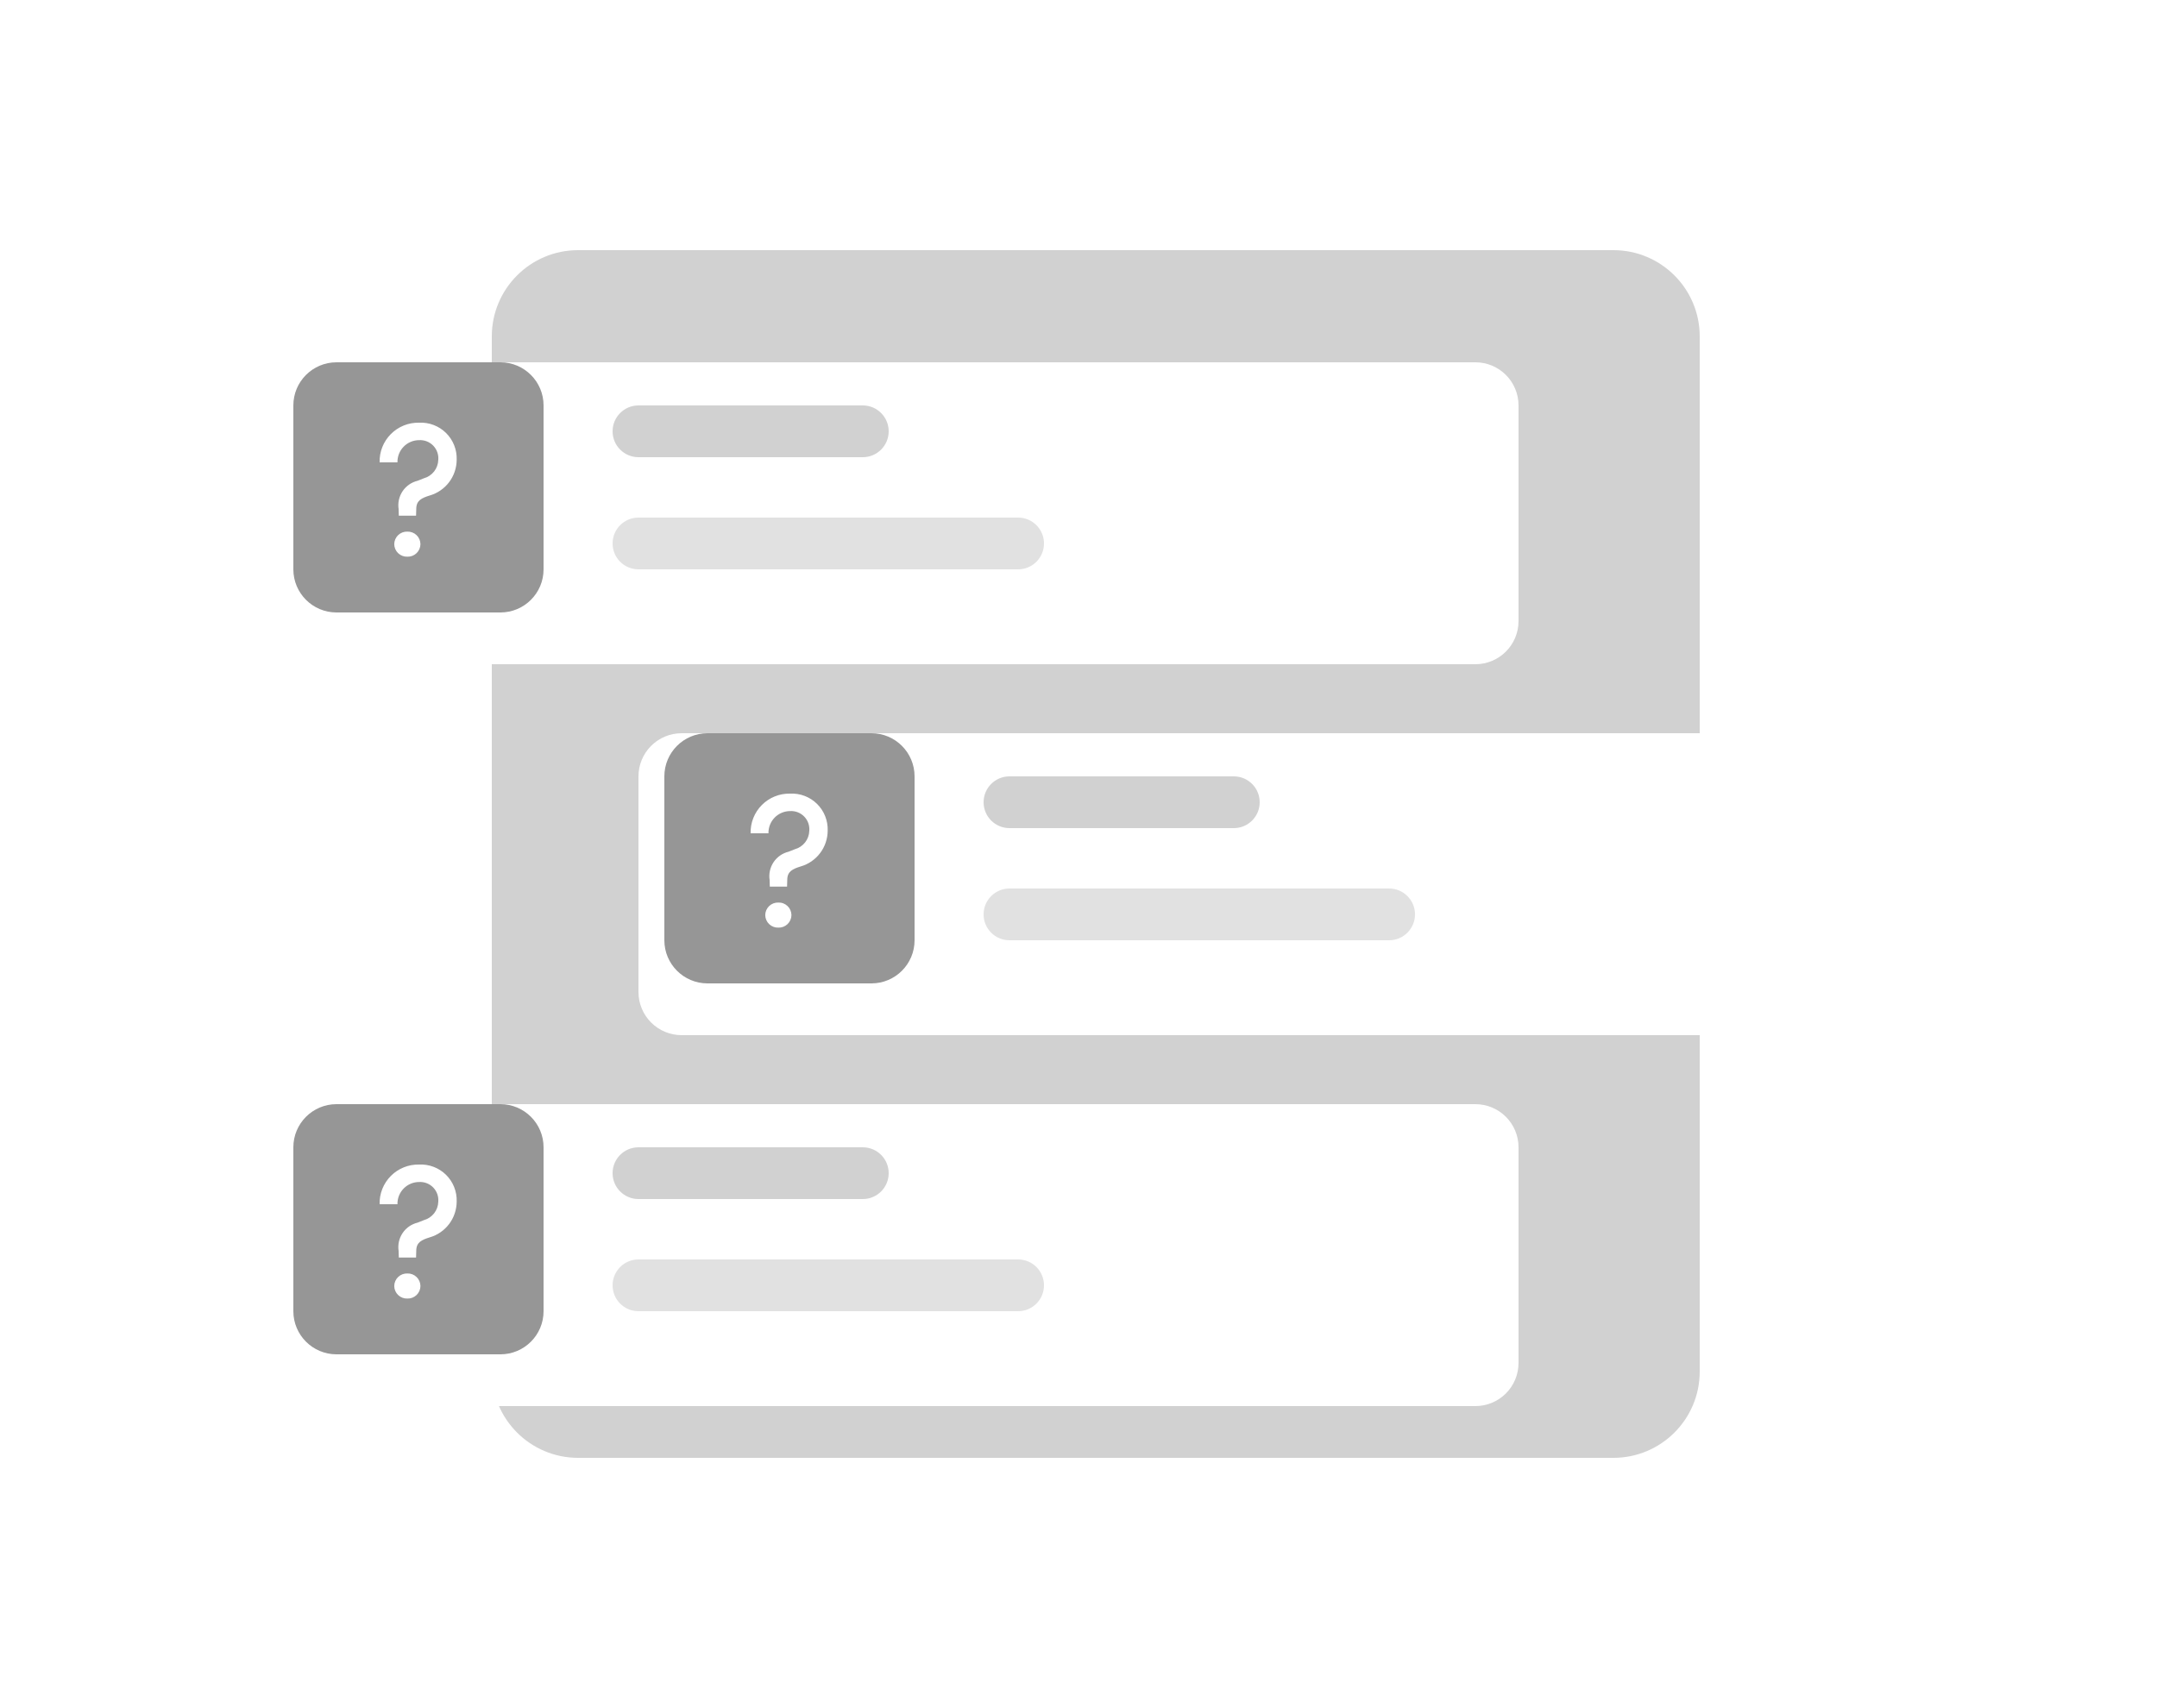
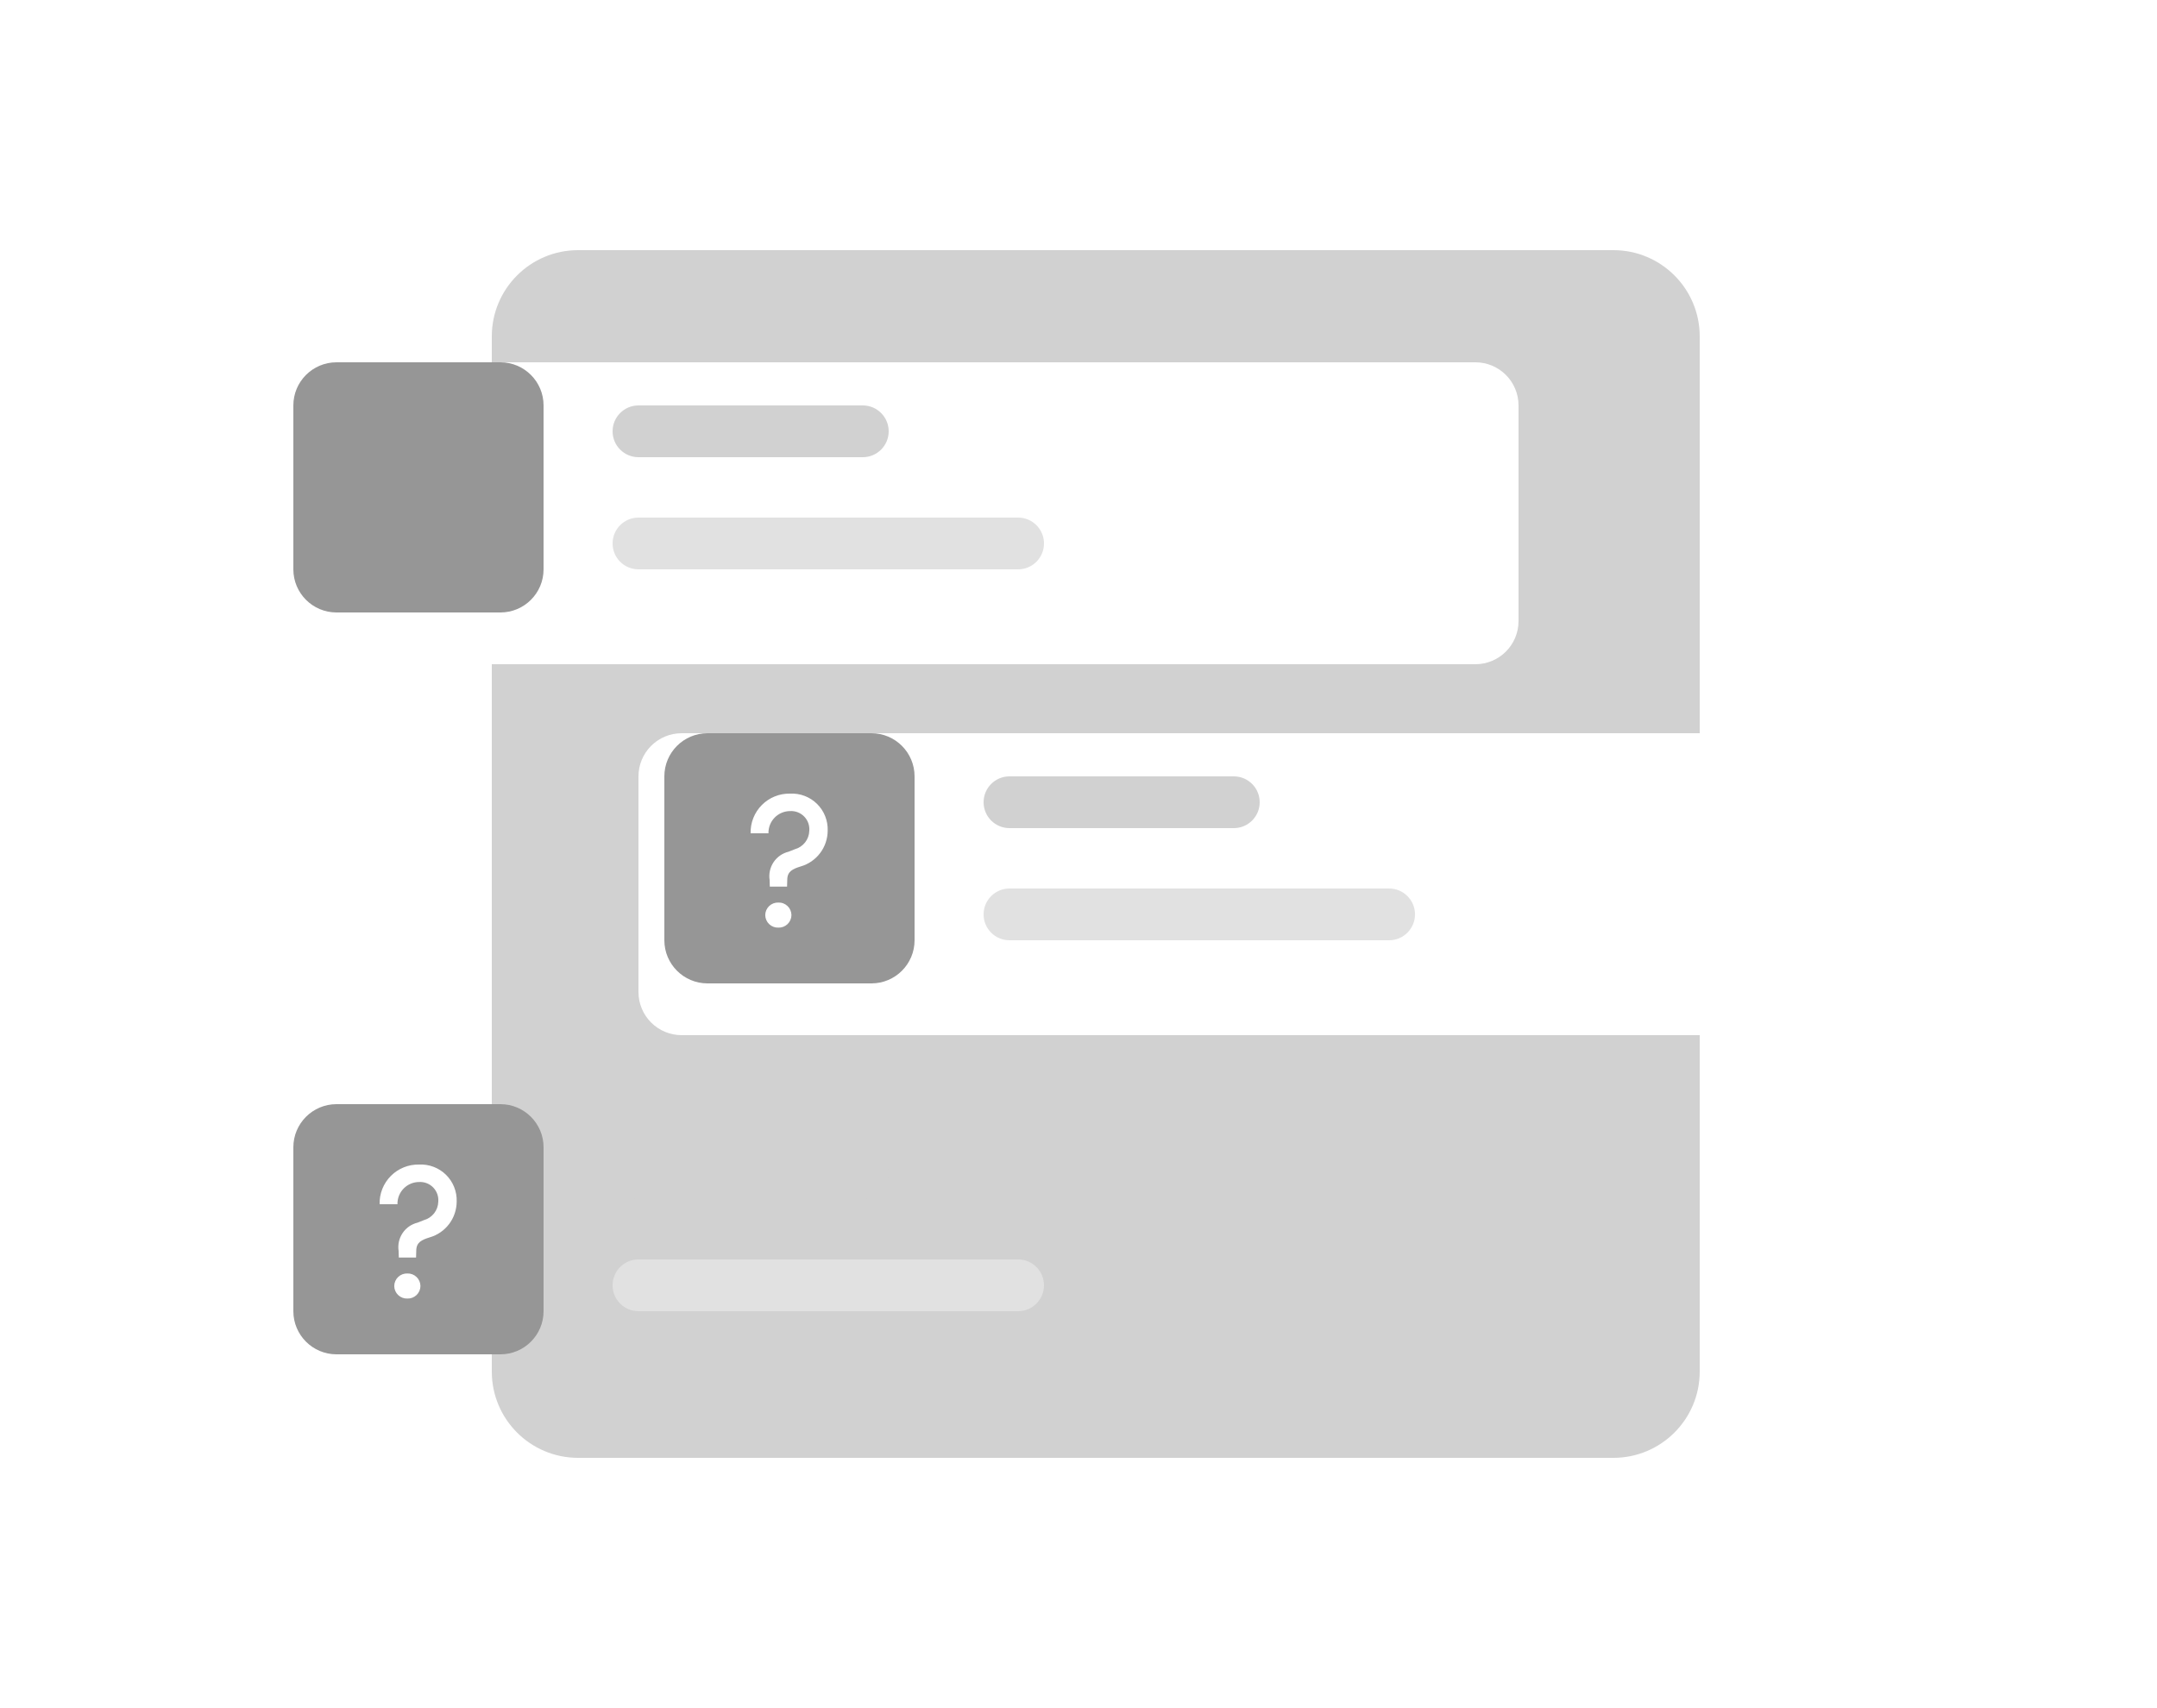
<svg xmlns="http://www.w3.org/2000/svg" width="250" height="198" viewBox="0 0 250 198" fill="none">
  <path d="M187 29H67C61.477 29 57 33.477 57 39V159C57 164.523 61.477 169 67 169H187C192.523 169 197 164.523 197 159V39C197 33.477 192.523 29 187 29Z" fill="#D1D1D1" />
  <g filter="url(#filter0_d_987_551)">
    <path d="M171 39H36C33.239 39 31 41.239 31 44V69C31 71.761 33.239 74 36 74H171C173.761 74 176 71.761 176 69V44C176 41.239 173.761 39 171 39Z" fill="white" />
  </g>
  <path d="M100 47H74C72.343 47 71 48.343 71 50C71 51.657 72.343 53 74 53H100C101.657 53 103 51.657 103 50C103 48.343 101.657 47 100 47Z" fill="#D1D1D1" />
  <path d="M118 60H74C72.343 60 71 61.343 71 63C71 64.657 72.343 66 74 66H118C119.657 66 121 64.657 121 63C121 61.343 119.657 60 118 60Z" fill="#E1E1E1" />
  <path d="M58 42H39C36.239 42 34 44.239 34 47V66C34 68.761 36.239 71 39 71H58C60.761 71 63 68.761 63 66V47C63 44.239 60.761 42 58 42Z" fill="#969696" />
-   <path d="M46.222 59.78H48.222L48.244 59.01C48.244 57.998 48.882 57.734 49.784 57.448C50.688 57.191 51.485 56.646 52.053 55.895C52.62 55.145 52.928 54.231 52.93 53.29C52.95 52.716 52.85 52.144 52.637 51.61C52.424 51.076 52.103 50.592 51.694 50.189C51.284 49.785 50.795 49.471 50.258 49.267C49.721 49.062 49.148 48.971 48.574 49C47.967 48.987 47.364 49.097 46.801 49.324C46.239 49.55 45.728 49.889 45.3 50.319C44.872 50.749 44.536 51.262 44.312 51.826C44.088 52.39 43.981 52.993 43.998 53.6H46.066C46.058 53.265 46.117 52.932 46.239 52.62C46.362 52.309 46.545 52.024 46.779 51.785C47.013 51.544 47.292 51.354 47.601 51.223C47.909 51.093 48.241 51.025 48.576 51.024C48.878 51.007 49.18 51.054 49.462 51.164C49.744 51.274 49.999 51.443 50.21 51.66C50.421 51.877 50.582 52.137 50.684 52.422C50.785 52.707 50.824 53.011 50.798 53.312C50.784 53.8 50.615 54.271 50.314 54.655C50.013 55.039 49.596 55.316 49.126 55.446L48.4 55.734C47.689 55.905 47.068 56.337 46.661 56.944C46.254 57.551 46.089 58.289 46.2 59.012L46.222 59.78ZM47.212 64.534C47.408 64.541 47.603 64.509 47.786 64.439C47.969 64.369 48.136 64.263 48.278 64.128C48.419 63.992 48.532 63.83 48.61 63.65C48.688 63.47 48.728 63.276 48.73 63.08C48.728 62.884 48.687 62.691 48.609 62.511C48.532 62.331 48.419 62.169 48.277 62.034C48.136 61.898 47.968 61.793 47.785 61.723C47.602 61.653 47.407 61.621 47.212 61.628C47.016 61.621 46.821 61.653 46.638 61.723C46.455 61.793 46.288 61.898 46.146 62.034C46.005 62.169 45.892 62.331 45.814 62.511C45.736 62.691 45.696 62.884 45.694 63.08C45.695 63.276 45.736 63.47 45.814 63.65C45.891 63.83 46.004 63.992 46.146 64.128C46.287 64.263 46.454 64.369 46.638 64.439C46.821 64.509 47.016 64.541 47.212 64.534Z" fill="white" />
  <g filter="url(#filter1_d_987_551)">
    <path d="M79 82H214C215.326 82 216.598 82.527 217.536 83.465C218.473 84.402 219 85.674 219 87V112C219 113.326 218.473 114.598 217.536 115.536C216.598 116.473 215.326 117 214 117H79C77.674 117 76.402 116.473 75.465 115.536C74.527 114.598 74 113.326 74 112V87C74 85.674 74.527 84.402 75.465 83.465C76.402 82.527 77.674 82 79 82V82Z" fill="white" />
  </g>
  <path d="M143 90H117C115.343 90 114 91.343 114 93C114 94.657 115.343 96 117 96H143C144.657 96 146 94.657 146 93C146 91.343 144.657 90 143 90Z" fill="#D1D1D1" />
  <path d="M161 103H117C115.343 103 114 104.343 114 106C114 107.657 115.343 109 117 109H161C162.657 109 164 107.657 164 106C164 104.343 162.657 103 161 103Z" fill="#E1E1E1" />
  <path d="M101 85H82C79.239 85 77 87.239 77 90V109C77 111.761 79.239 114 82 114H101C103.761 114 106 111.761 106 109V90C106 87.239 103.761 85 101 85Z" fill="#969696" />
  <path d="M89.222 102.78H91.222L91.244 102.01C91.244 100.998 91.882 100.734 92.784 100.448C93.689 100.191 94.485 99.646 95.052 98.895C95.62 98.145 95.928 97.231 95.93 96.29C95.95 95.716 95.85 95.144 95.637 94.61C95.424 94.076 95.103 93.592 94.694 93.189C94.284 92.785 93.795 92.472 93.258 92.267C92.721 92.062 92.148 91.971 91.574 92C90.967 91.987 90.364 92.097 89.801 92.324C89.239 92.55 88.728 92.889 88.3 93.319C87.872 93.749 87.536 94.262 87.312 94.826C87.088 95.39 86.981 95.993 86.998 96.6H89.066C89.058 96.265 89.117 95.932 89.24 95.62C89.362 95.308 89.546 95.024 89.779 94.784C90.013 94.544 90.292 94.354 90.601 94.223C90.909 94.093 91.241 94.025 91.576 94.024C91.878 94.007 92.18 94.054 92.462 94.164C92.744 94.274 92.999 94.443 93.21 94.66C93.421 94.877 93.582 95.137 93.684 95.422C93.785 95.707 93.824 96.011 93.798 96.312C93.784 96.8 93.615 97.271 93.314 97.655C93.013 98.039 92.596 98.316 92.126 98.446L91.4 98.734C90.689 98.905 90.068 99.337 89.661 99.944C89.254 100.551 89.089 101.289 89.2 102.012L89.222 102.78ZM90.212 107.534C90.408 107.541 90.603 107.509 90.786 107.439C90.969 107.369 91.136 107.263 91.278 107.128C91.419 106.992 91.532 106.83 91.61 106.65C91.688 106.47 91.728 106.276 91.73 106.08C91.728 105.884 91.687 105.691 91.609 105.511C91.532 105.331 91.419 105.169 91.277 105.034C91.136 104.898 90.969 104.793 90.785 104.723C90.603 104.653 90.407 104.621 90.212 104.628C90.016 104.621 89.821 104.653 89.638 104.723C89.455 104.793 89.288 104.898 89.146 105.034C89.005 105.169 88.892 105.331 88.814 105.511C88.736 105.691 88.695 105.884 88.694 106.08C88.695 106.276 88.736 106.47 88.814 106.65C88.891 106.83 89.004 106.992 89.146 107.128C89.287 107.263 89.454 107.369 89.638 107.439C89.821 107.509 90.016 107.541 90.212 107.534Z" fill="white" />
  <g filter="url(#filter2_d_987_551)">
-     <path d="M36 125H171C172.326 125 173.598 125.527 174.536 126.464C175.473 127.402 176 128.674 176 130V155C176 156.326 175.473 157.598 174.536 158.536C173.598 159.473 172.326 160 171 160H36C34.674 160 33.402 159.473 32.465 158.536C31.527 157.598 31 156.326 31 155V130C31 128.674 31.527 127.402 32.465 126.464C33.402 125.527 34.674 125 36 125V125Z" fill="white" />
-   </g>
+     </g>
  <path d="M100 133H74C72.343 133 71 134.343 71 136C71 137.657 72.343 139 74 139H100C101.657 139 103 137.657 103 136C103 134.343 101.657 133 100 133Z" fill="#D1D1D1" />
  <path d="M118 146H74C72.343 146 71 147.343 71 149C71 150.657 72.343 152 74 152H118C119.657 152 121 150.657 121 149C121 147.343 119.657 146 118 146Z" fill="#E1E1E1" />
  <path d="M58 128H39C36.239 128 34 130.239 34 133V152C34 154.761 36.239 157 39 157H58C60.761 157 63 154.761 63 152V133C63 130.239 60.761 128 58 128Z" fill="#969696" />
  <path d="M46.222 145.78H48.222L48.244 145.01C48.244 143.998 48.882 143.734 49.784 143.448C50.688 143.191 51.485 142.646 52.053 141.895C52.62 141.145 52.928 140.231 52.93 139.29C52.95 138.716 52.85 138.143 52.637 137.61C52.424 137.076 52.103 136.592 51.694 136.189C51.284 135.785 50.795 135.472 50.258 135.267C49.721 135.062 49.148 134.971 48.574 135C47.967 134.987 47.364 135.097 46.801 135.324C46.239 135.551 45.728 135.889 45.3 136.319C44.872 136.75 44.536 137.262 44.312 137.826C44.088 138.39 43.981 138.993 43.998 139.6H46.066C46.058 139.265 46.117 138.932 46.239 138.62C46.362 138.309 46.545 138.024 46.779 137.784C47.013 137.545 47.292 137.354 47.601 137.223C47.909 137.093 48.241 137.025 48.576 137.024C48.878 137.006 49.18 137.054 49.462 137.164C49.744 137.274 49.999 137.443 50.21 137.66C50.421 137.877 50.582 138.137 50.684 138.422C50.785 138.707 50.824 139.011 50.798 139.312C50.784 139.8 50.615 140.271 50.314 140.655C50.013 141.039 49.596 141.316 49.126 141.446L48.4 141.734C47.689 141.905 47.068 142.337 46.661 142.944C46.254 143.551 46.089 144.289 46.2 145.012L46.222 145.78ZM47.212 150.534C47.408 150.541 47.603 150.509 47.786 150.439C47.969 150.369 48.136 150.263 48.278 150.128C48.419 149.992 48.532 149.83 48.61 149.65C48.688 149.47 48.728 149.276 48.73 149.08C48.728 148.884 48.687 148.691 48.609 148.511C48.532 148.331 48.419 148.169 48.277 148.034C48.136 147.898 47.968 147.793 47.785 147.723C47.602 147.653 47.407 147.621 47.212 147.628C47.016 147.621 46.821 147.653 46.638 147.723C46.455 147.793 46.288 147.898 46.146 148.034C46.005 148.169 45.892 148.331 45.814 148.511C45.736 148.691 45.696 148.884 45.694 149.08C45.695 149.276 45.736 149.47 45.814 149.65C45.891 149.83 46.004 149.992 46.146 150.128C46.287 150.263 46.454 150.369 46.638 150.439C46.821 150.509 47.016 150.541 47.212 150.534Z" fill="white" />
  <defs>
    <filter id="filter0_d_987_551" x="25" y="36" width="157" height="47" filterUnits="userSpaceOnUse" color-interpolation-filters="sRGB">
      <feFlood flood-opacity="0" result="BackgroundImageFix" />
      <feColorMatrix in="SourceAlpha" type="matrix" values="0 0 0 0 0 0 0 0 0 0 0 0 0 0 0 0 0 0 127 0" result="hardAlpha" />
      <feOffset dy="3" />
      <feGaussianBlur stdDeviation="3" />
      <feColorMatrix type="matrix" values="0 0 0 0 0 0 0 0 0 0 0 0 0 0 0 0 0 0 0.161 0" />
      <feBlend mode="normal" in2="BackgroundImageFix" result="effect1_dropShadow_987_551" />
      <feBlend mode="normal" in="SourceGraphic" in2="effect1_dropShadow_987_551" result="shape" />
    </filter>
    <filter id="filter1_d_987_551" x="68" y="79" width="157" height="47" filterUnits="userSpaceOnUse" color-interpolation-filters="sRGB">
      <feFlood flood-opacity="0" result="BackgroundImageFix" />
      <feColorMatrix in="SourceAlpha" type="matrix" values="0 0 0 0 0 0 0 0 0 0 0 0 0 0 0 0 0 0 127 0" result="hardAlpha" />
      <feOffset dy="3" />
      <feGaussianBlur stdDeviation="3" />
      <feColorMatrix type="matrix" values="0 0 0 0 0 0 0 0 0 0 0 0 0 0 0 0 0 0 0.161 0" />
      <feBlend mode="normal" in2="BackgroundImageFix" result="effect1_dropShadow_987_551" />
      <feBlend mode="normal" in="SourceGraphic" in2="effect1_dropShadow_987_551" result="shape" />
    </filter>
    <filter id="filter2_d_987_551" x="25" y="122" width="157" height="47" filterUnits="userSpaceOnUse" color-interpolation-filters="sRGB">
      <feFlood flood-opacity="0" result="BackgroundImageFix" />
      <feColorMatrix in="SourceAlpha" type="matrix" values="0 0 0 0 0 0 0 0 0 0 0 0 0 0 0 0 0 0 127 0" result="hardAlpha" />
      <feOffset dy="3" />
      <feGaussianBlur stdDeviation="3" />
      <feColorMatrix type="matrix" values="0 0 0 0 0 0 0 0 0 0 0 0 0 0 0 0 0 0 0.161 0" />
      <feBlend mode="normal" in2="BackgroundImageFix" result="effect1_dropShadow_987_551" />
      <feBlend mode="normal" in="SourceGraphic" in2="effect1_dropShadow_987_551" result="shape" />
    </filter>
  </defs>
</svg>